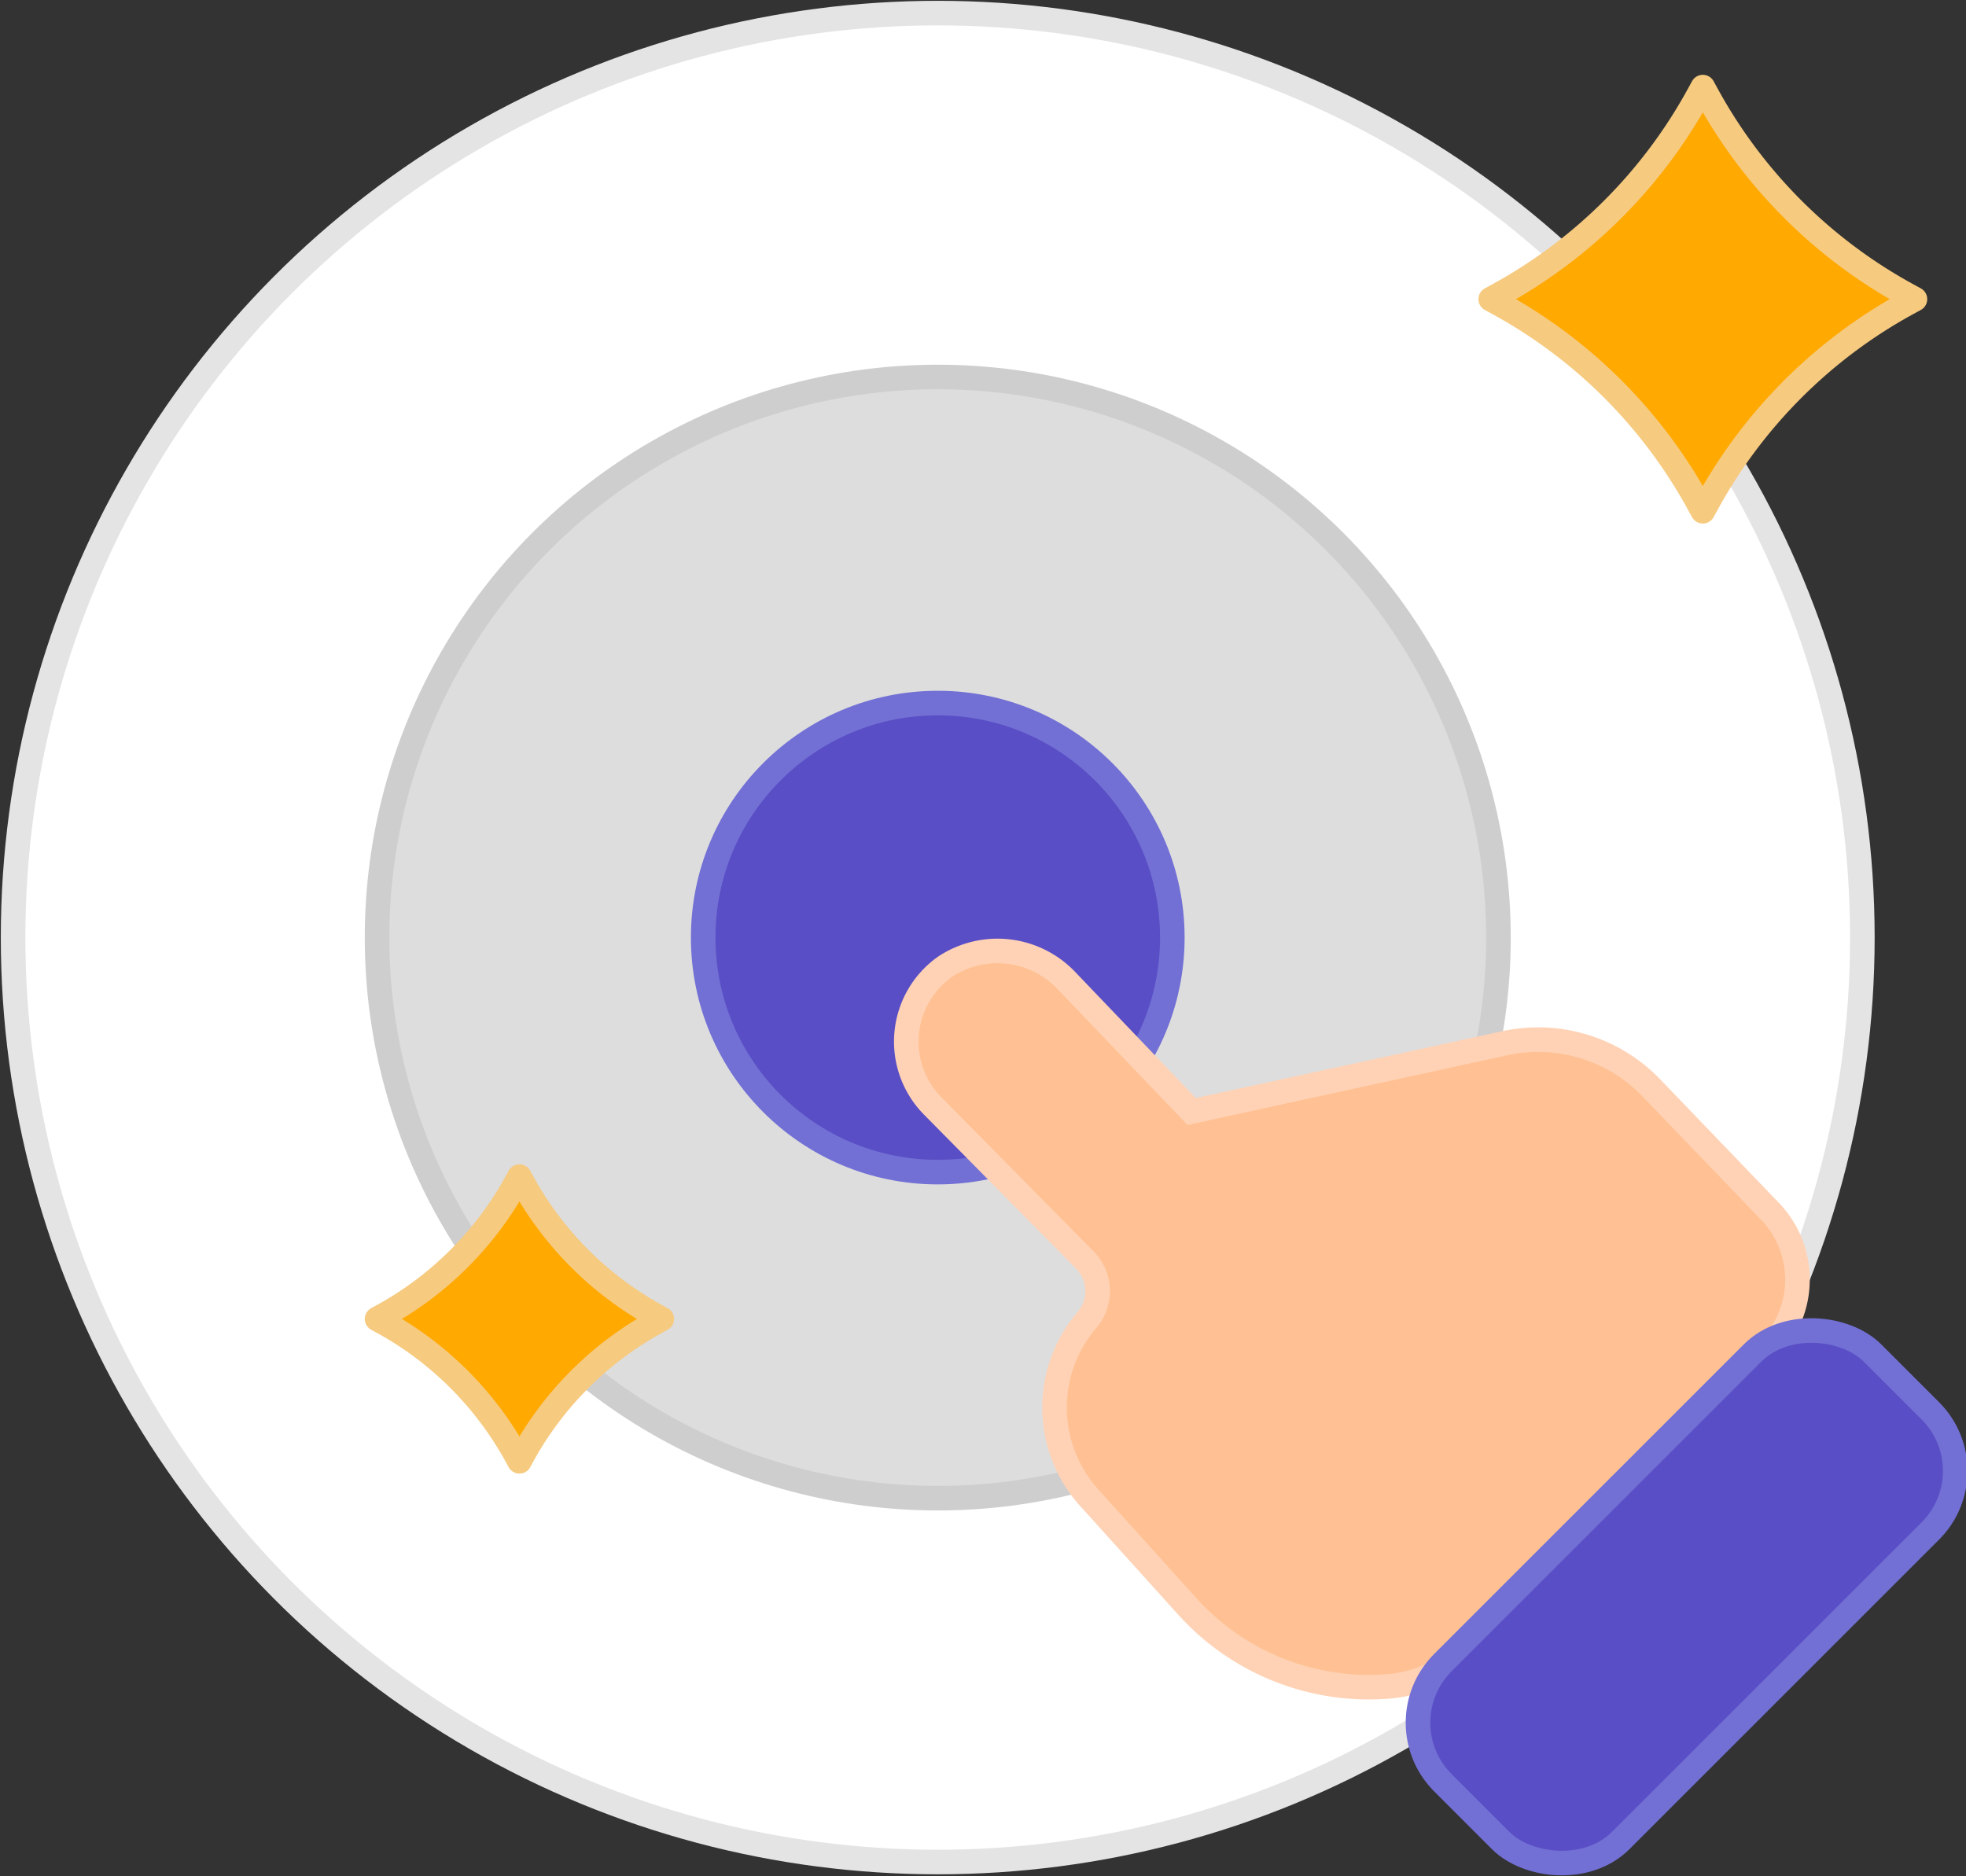
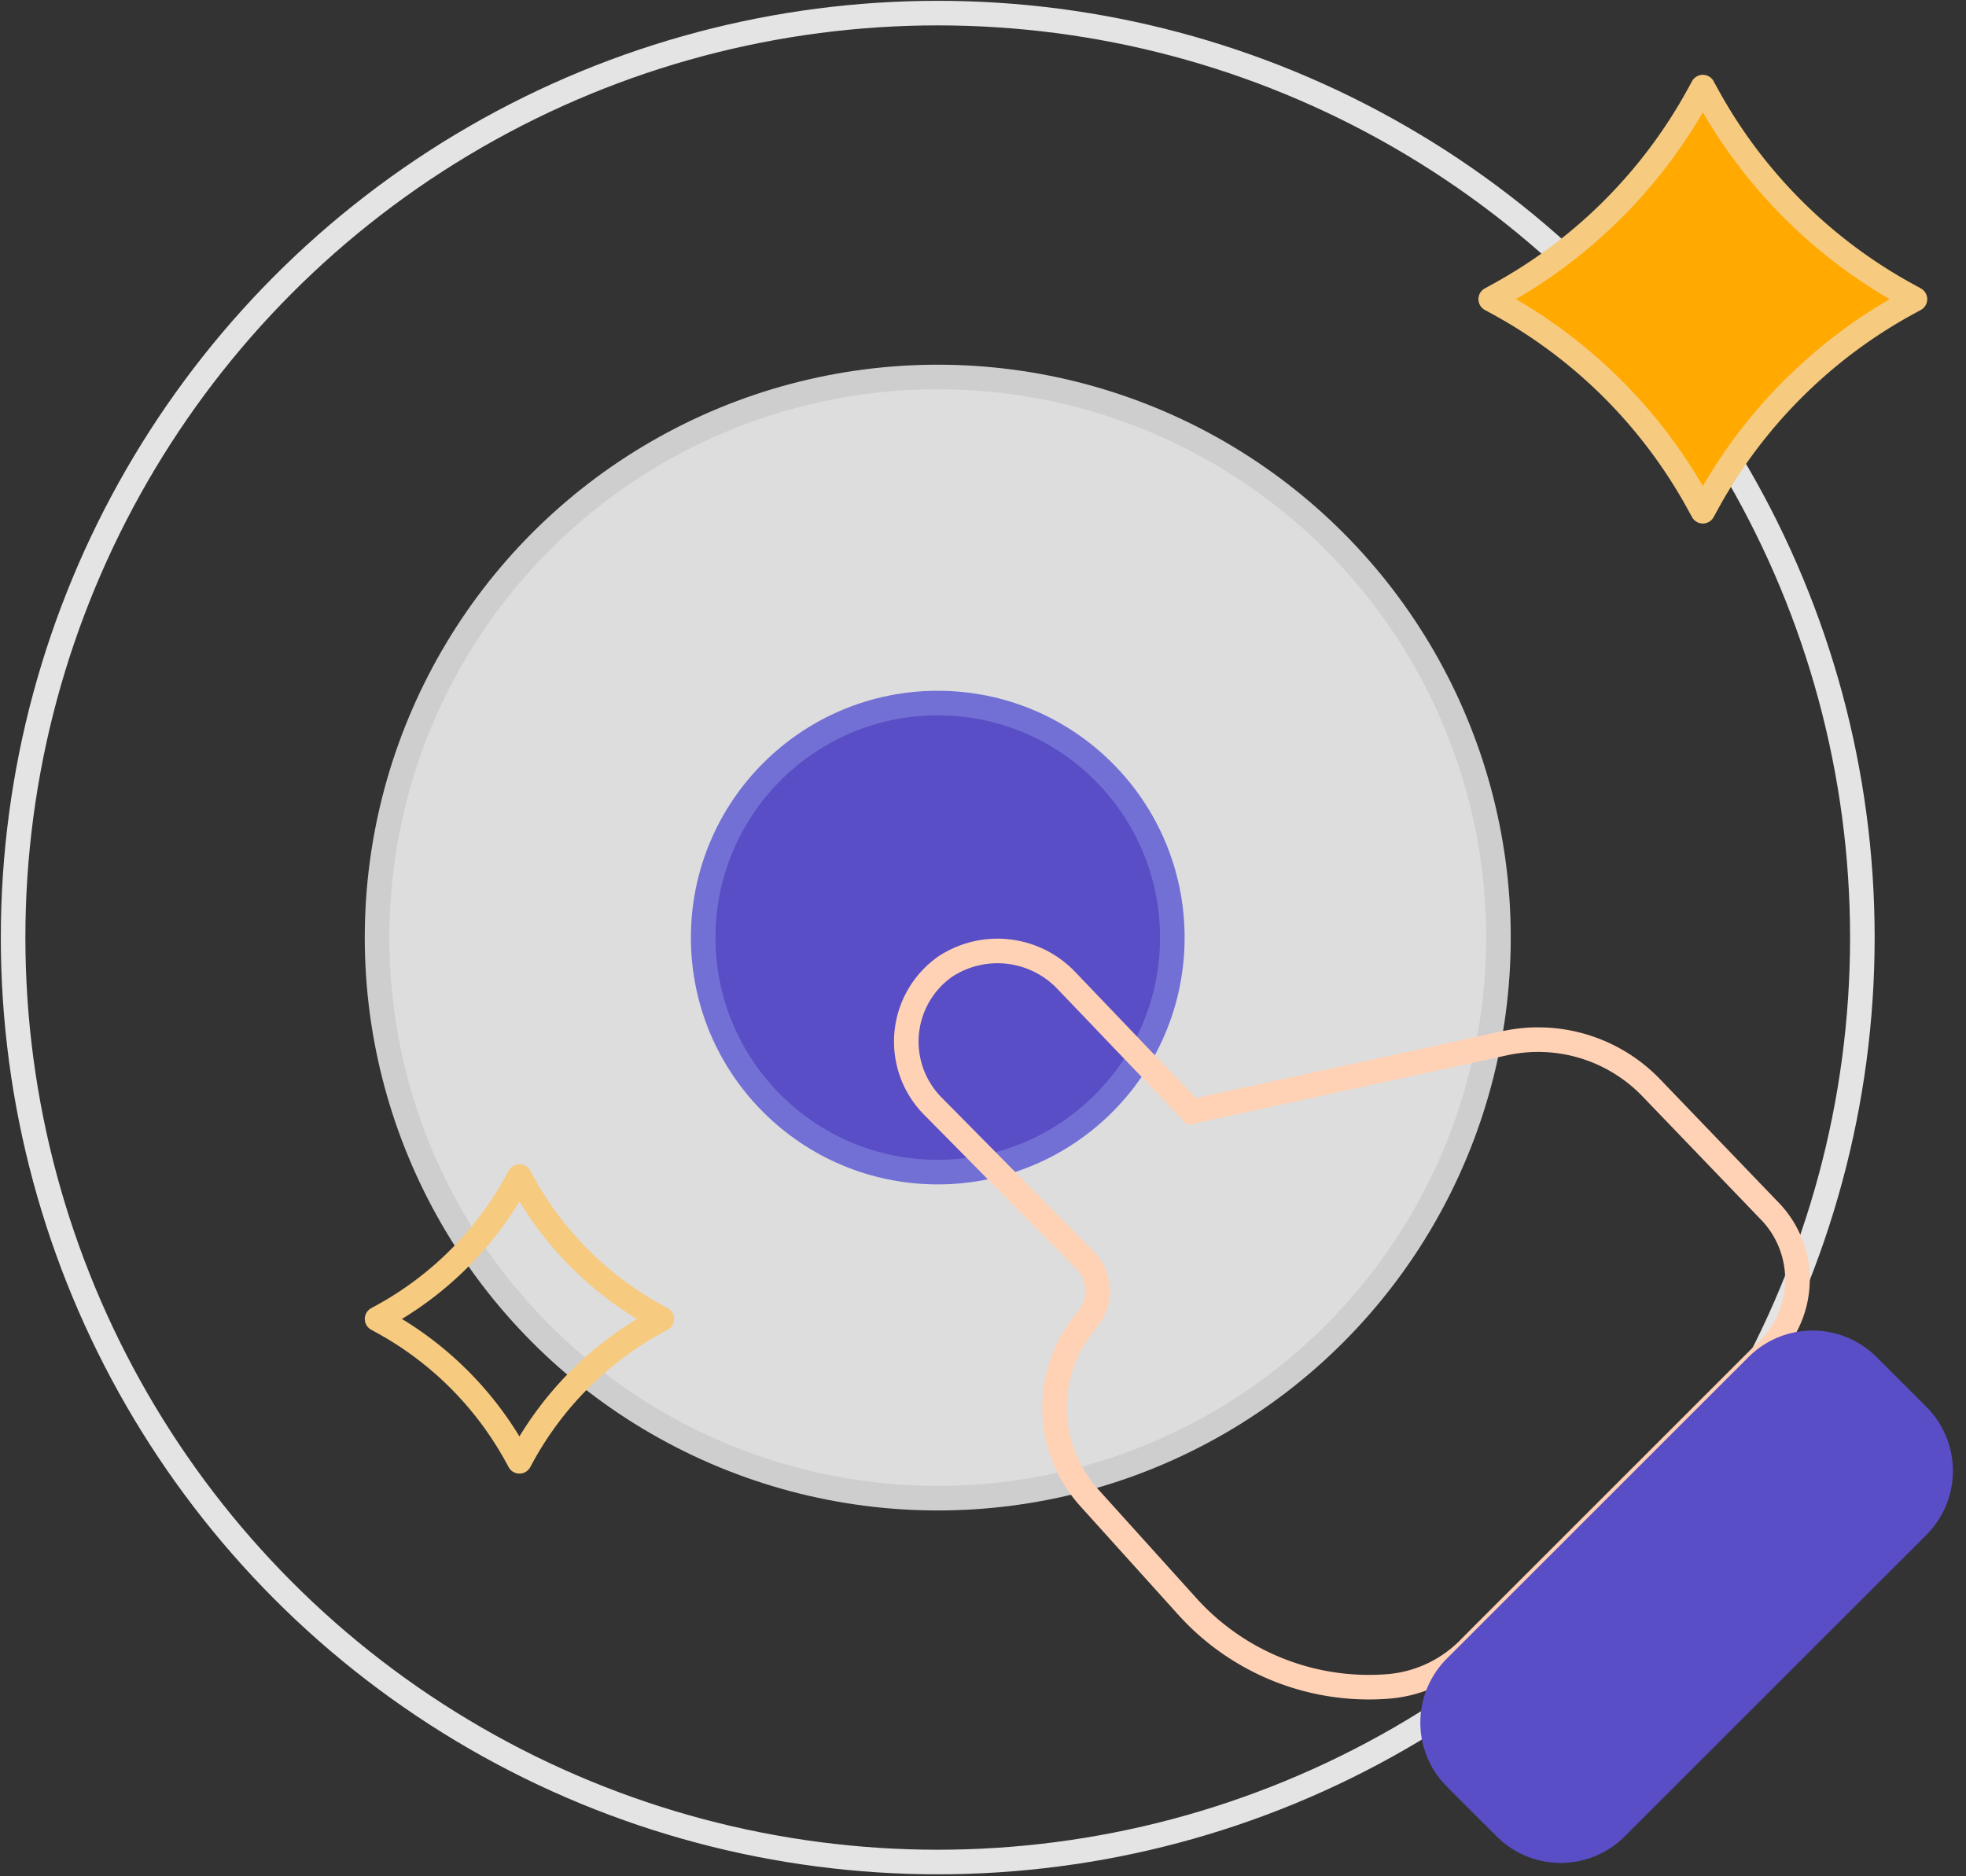
<svg xmlns="http://www.w3.org/2000/svg" width="80" height="76.357" viewBox="0 0 80 76.357">
  <rect x="0" y="0" width="80" height="76.357" fill="#333333" stroke="none" />
  <defs>
    <clipPath id="clip-path">
      <rect id="長方形_2287" data-name="長方形 2287" width="80" height="76.357" fill="none" />
    </clipPath>
  </defs>
  <g id="グループ_3673" data-name="グループ 3673" transform="translate(0 0)">
    <g id="グループ_3672" data-name="グループ 3672" transform="translate(0 0)" clip-path="url(#clip-path)">
-       <path id="パス_2967" data-name="パス 2967" d="M75.751,38.125A37.625,37.625,0,1,1,38.125.5,37.625,37.625,0,0,1,75.751,38.125" transform="translate(0.033 0.033)" fill="#fff" />
      <circle id="楕円形_37" data-name="楕円形 37" cx="37.625" cy="37.625" r="37.625" transform="translate(0.533 0.533)" fill="none" stroke="#e4e4e4" stroke-miterlimit="10" stroke-width="1" />
      <path id="パス_2968" data-name="パス 2968" d="M60.027,37.212A22.816,22.816,0,1,1,37.212,14.4,22.816,22.816,0,0,1,60.027,37.212" transform="translate(0.947 0.947)" fill="#ddd" />
      <circle id="楕円形_38" data-name="楕円形 38" cx="22.816" cy="22.816" r="22.816" transform="translate(15.343 15.343)" fill="none" stroke="#cecece" stroke-linecap="round" stroke-linejoin="round" stroke-width="1" />
      <path id="パス_2969" data-name="パス 2969" d="M45.938,36.393a9.545,9.545,0,1,1-9.545-9.545,9.545,9.545,0,0,1,9.545,9.545" transform="translate(1.765 1.766)" fill="#594ec5" />
      <circle id="楕円形_39" data-name="楕円形 39" cx="9.545" cy="9.545" r="9.545" transform="translate(28.614 28.614)" fill="none" stroke="#7270d5" stroke-miterlimit="10" stroke-width="1" />
-       <path id="パス_2970" data-name="パス 2970" d="M69.821,46.987l-4.9-5.1a6.388,6.388,0,0,0-5.97-1.815L46.217,42.85l-5.108-5.341a3.867,3.867,0,0,0-4.934-.548,3.732,3.732,0,0,0-.48,5.68l6.175,6.253a1.8,1.8,0,0,1,.086,2.437,5.48,5.48,0,0,0,.092,7.238l3.99,4.423A9.953,9.953,0,0,0,54.2,66.249a5.206,5.206,0,0,0,3.285-1.519l.589-.594L69.043,53.169l.528-.528a4.011,4.011,0,0,0,.25-5.655" transform="translate(2.275 2.388)" fill="#ffc193" />
      <path id="パス_2971" data-name="パス 2971" d="M69.821,46.987l-4.9-5.1a6.388,6.388,0,0,0-5.97-1.815L46.217,42.85l-5.108-5.341a3.867,3.867,0,0,0-4.934-.548,3.732,3.732,0,0,0-.48,5.68l6.175,6.253a1.8,1.8,0,0,1,.086,2.437,5.48,5.48,0,0,0,.092,7.238l3.99,4.423A9.953,9.953,0,0,0,54.2,66.249a5.206,5.206,0,0,0,3.285-1.519l.589-.594L69.043,53.169l.528-.528A4.011,4.011,0,0,0,69.821,46.987Z" transform="translate(2.275 2.388)" fill="none" stroke="#ffd2b5" stroke-miterlimit="10" stroke-width="1" />
      <path id="パス_2972" data-name="パス 2972" d="M74.823,59.128,62.547,71.4a3.684,3.684,0,0,1-5.21,0l-2.028-2.028a3.684,3.684,0,0,1,0-5.21L67.584,51.89a3.684,3.684,0,0,1,5.21,0l2.028,2.028a3.684,3.684,0,0,1,0,5.21" transform="translate(3.566 3.341)" fill="#594ec5" />
-       <rect id="長方形_2286" data-name="長方形 2286" width="24.729" height="10.237" rx="3.457" transform="translate(56.269 70.112) rotate(-45)" fill="none" stroke="#7270d5" stroke-miterlimit="10" stroke-width="1" />
      <path id="パス_2973" data-name="パス 2973" d="M65.548,3.326l.173.315a20.49,20.49,0,0,0,8.143,8.143l.315.173-.315.172a20.486,20.486,0,0,0-8.143,8.145l-.173.314-.173-.314a20.486,20.486,0,0,0-8.143-8.145l-.315-.172.315-.173a20.49,20.49,0,0,0,8.143-8.143Z" transform="translate(3.743 0.219)" fill="#ffa901" />
      <path id="パス_2974" data-name="パス 2974" d="M65.548,3.326l.173.315a20.49,20.49,0,0,0,8.143,8.143l.315.173-.315.172a20.486,20.486,0,0,0-8.143,8.145l-.173.314-.173-.314a20.486,20.486,0,0,0-8.143-8.145l-.315-.172.315-.173a20.49,20.49,0,0,0,8.143-8.143Z" transform="translate(3.743 0.219)" fill="none" stroke="#f6ca7f" stroke-linecap="round" stroke-linejoin="round" stroke-width="1" />
-       <path id="パス_2975" data-name="パス 2975" d="M20.19,44.932l.115.211a13.752,13.752,0,0,0,5.466,5.467l.212.115-.212.116a13.756,13.756,0,0,0-5.466,5.466l-.115.212-.116-.212a13.75,13.75,0,0,0-5.466-5.466l-.211-.116.211-.115a13.746,13.746,0,0,0,5.466-5.467Z" transform="translate(0.947 2.955)" fill="#ffa901" />
      <path id="パス_2976" data-name="パス 2976" d="M20.19,44.932l.115.211a13.752,13.752,0,0,0,5.466,5.467l.212.115-.212.116a13.756,13.756,0,0,0-5.466,5.466l-.115.212-.116-.212a13.75,13.75,0,0,0-5.466-5.466l-.211-.116.211-.115a13.746,13.746,0,0,0,5.466-5.467Z" transform="translate(0.947 2.955)" fill="none" stroke="#f6ca7f" stroke-linecap="round" stroke-linejoin="round" stroke-width="1" />
    </g>
  </g>
</svg>